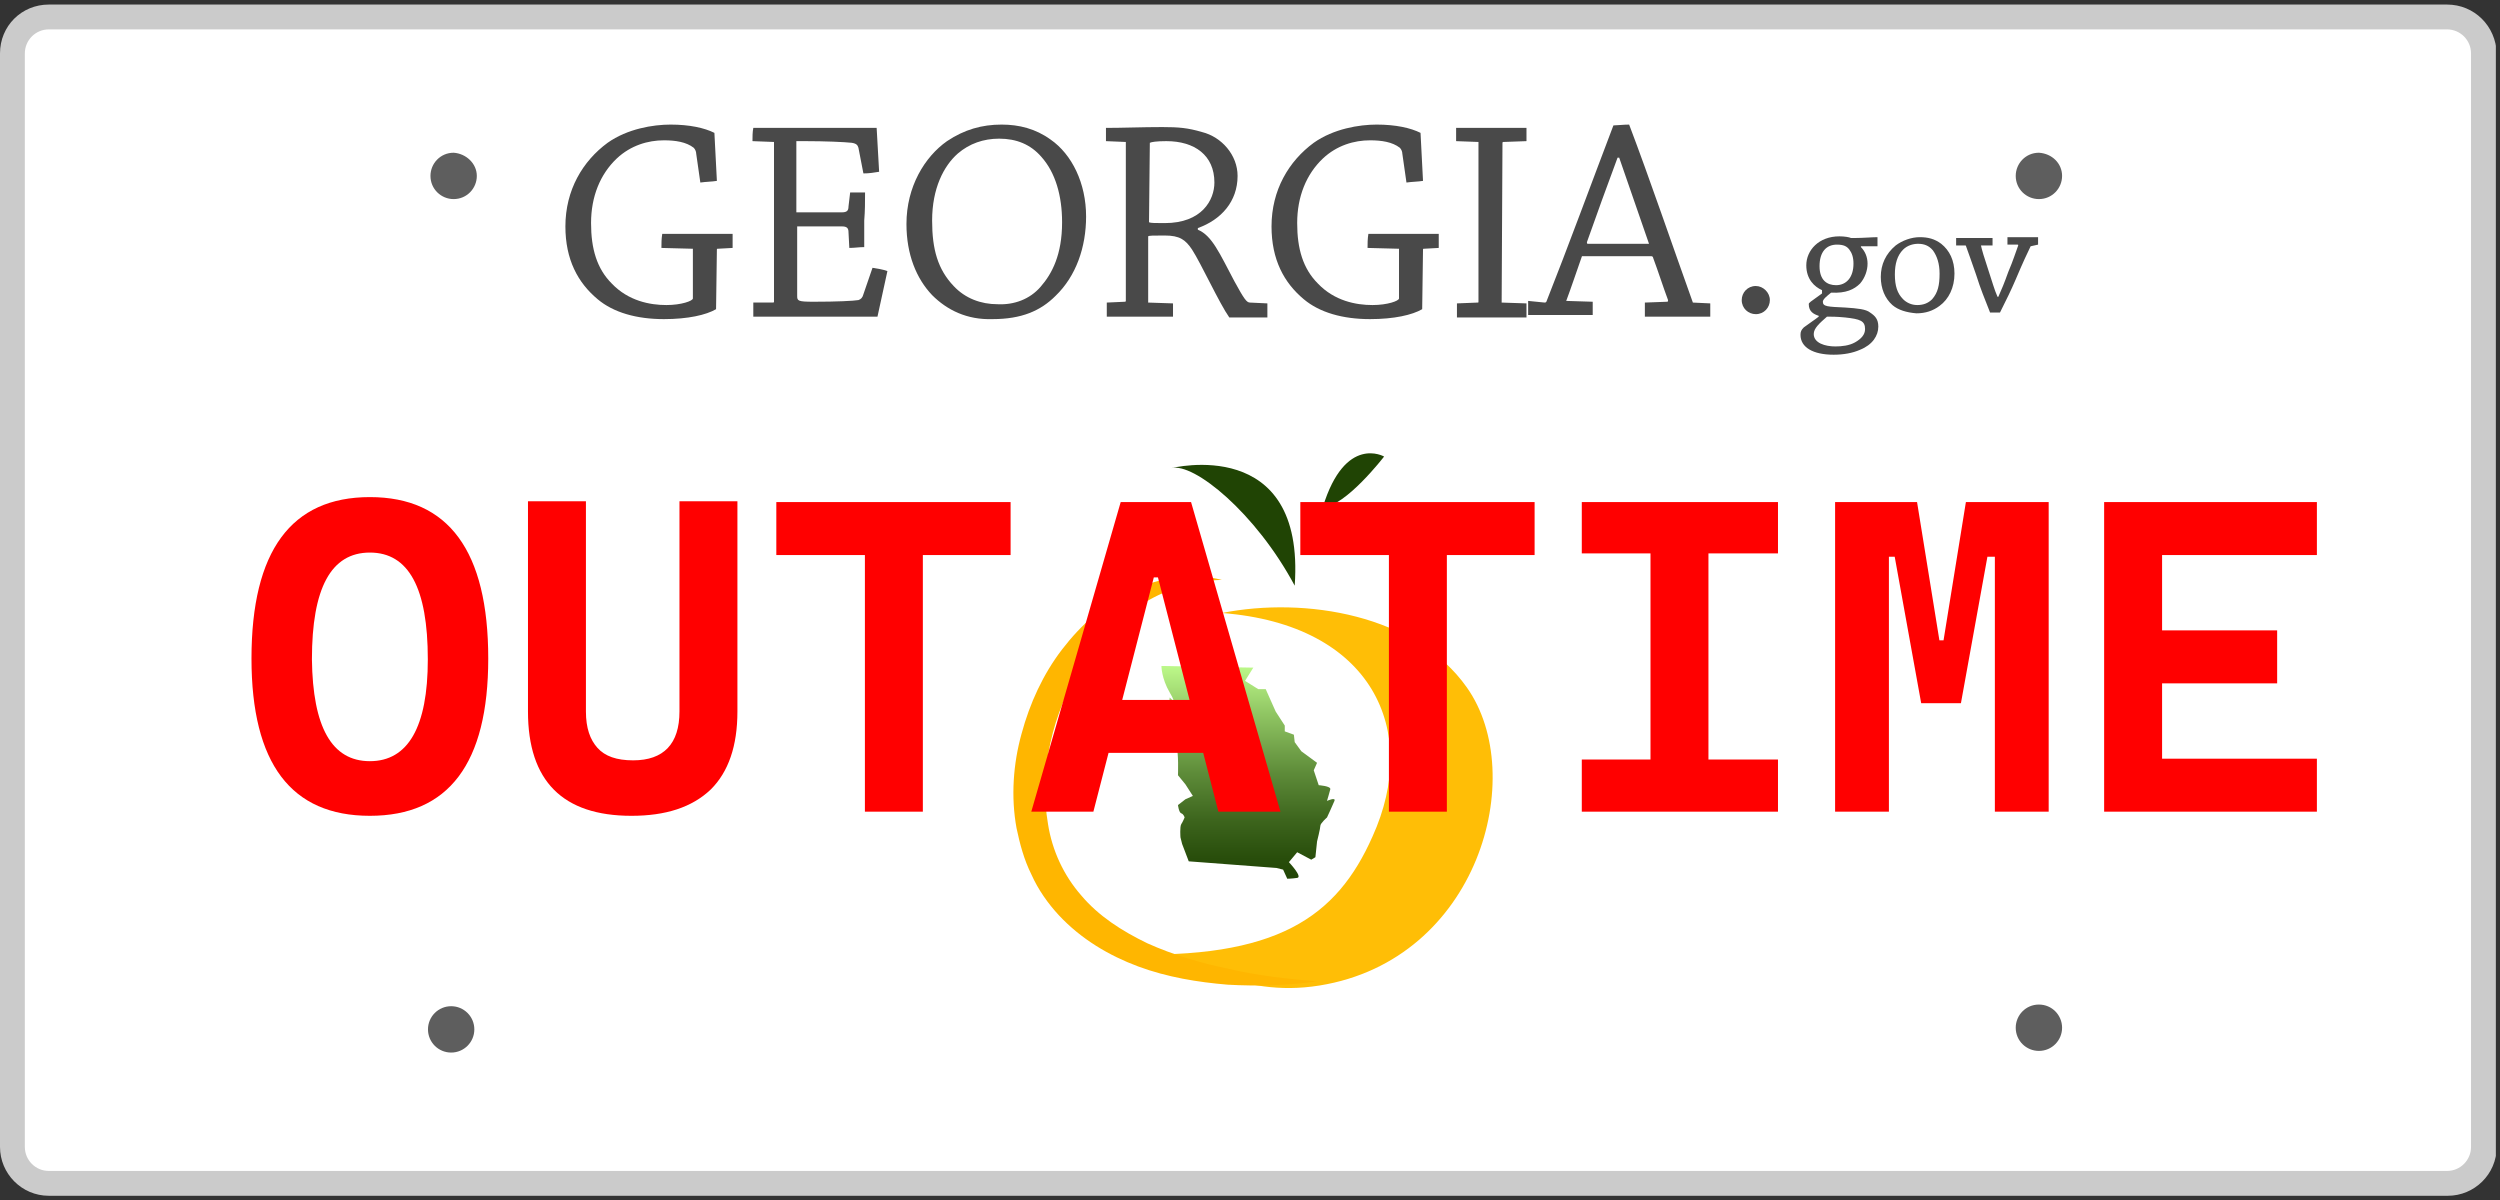
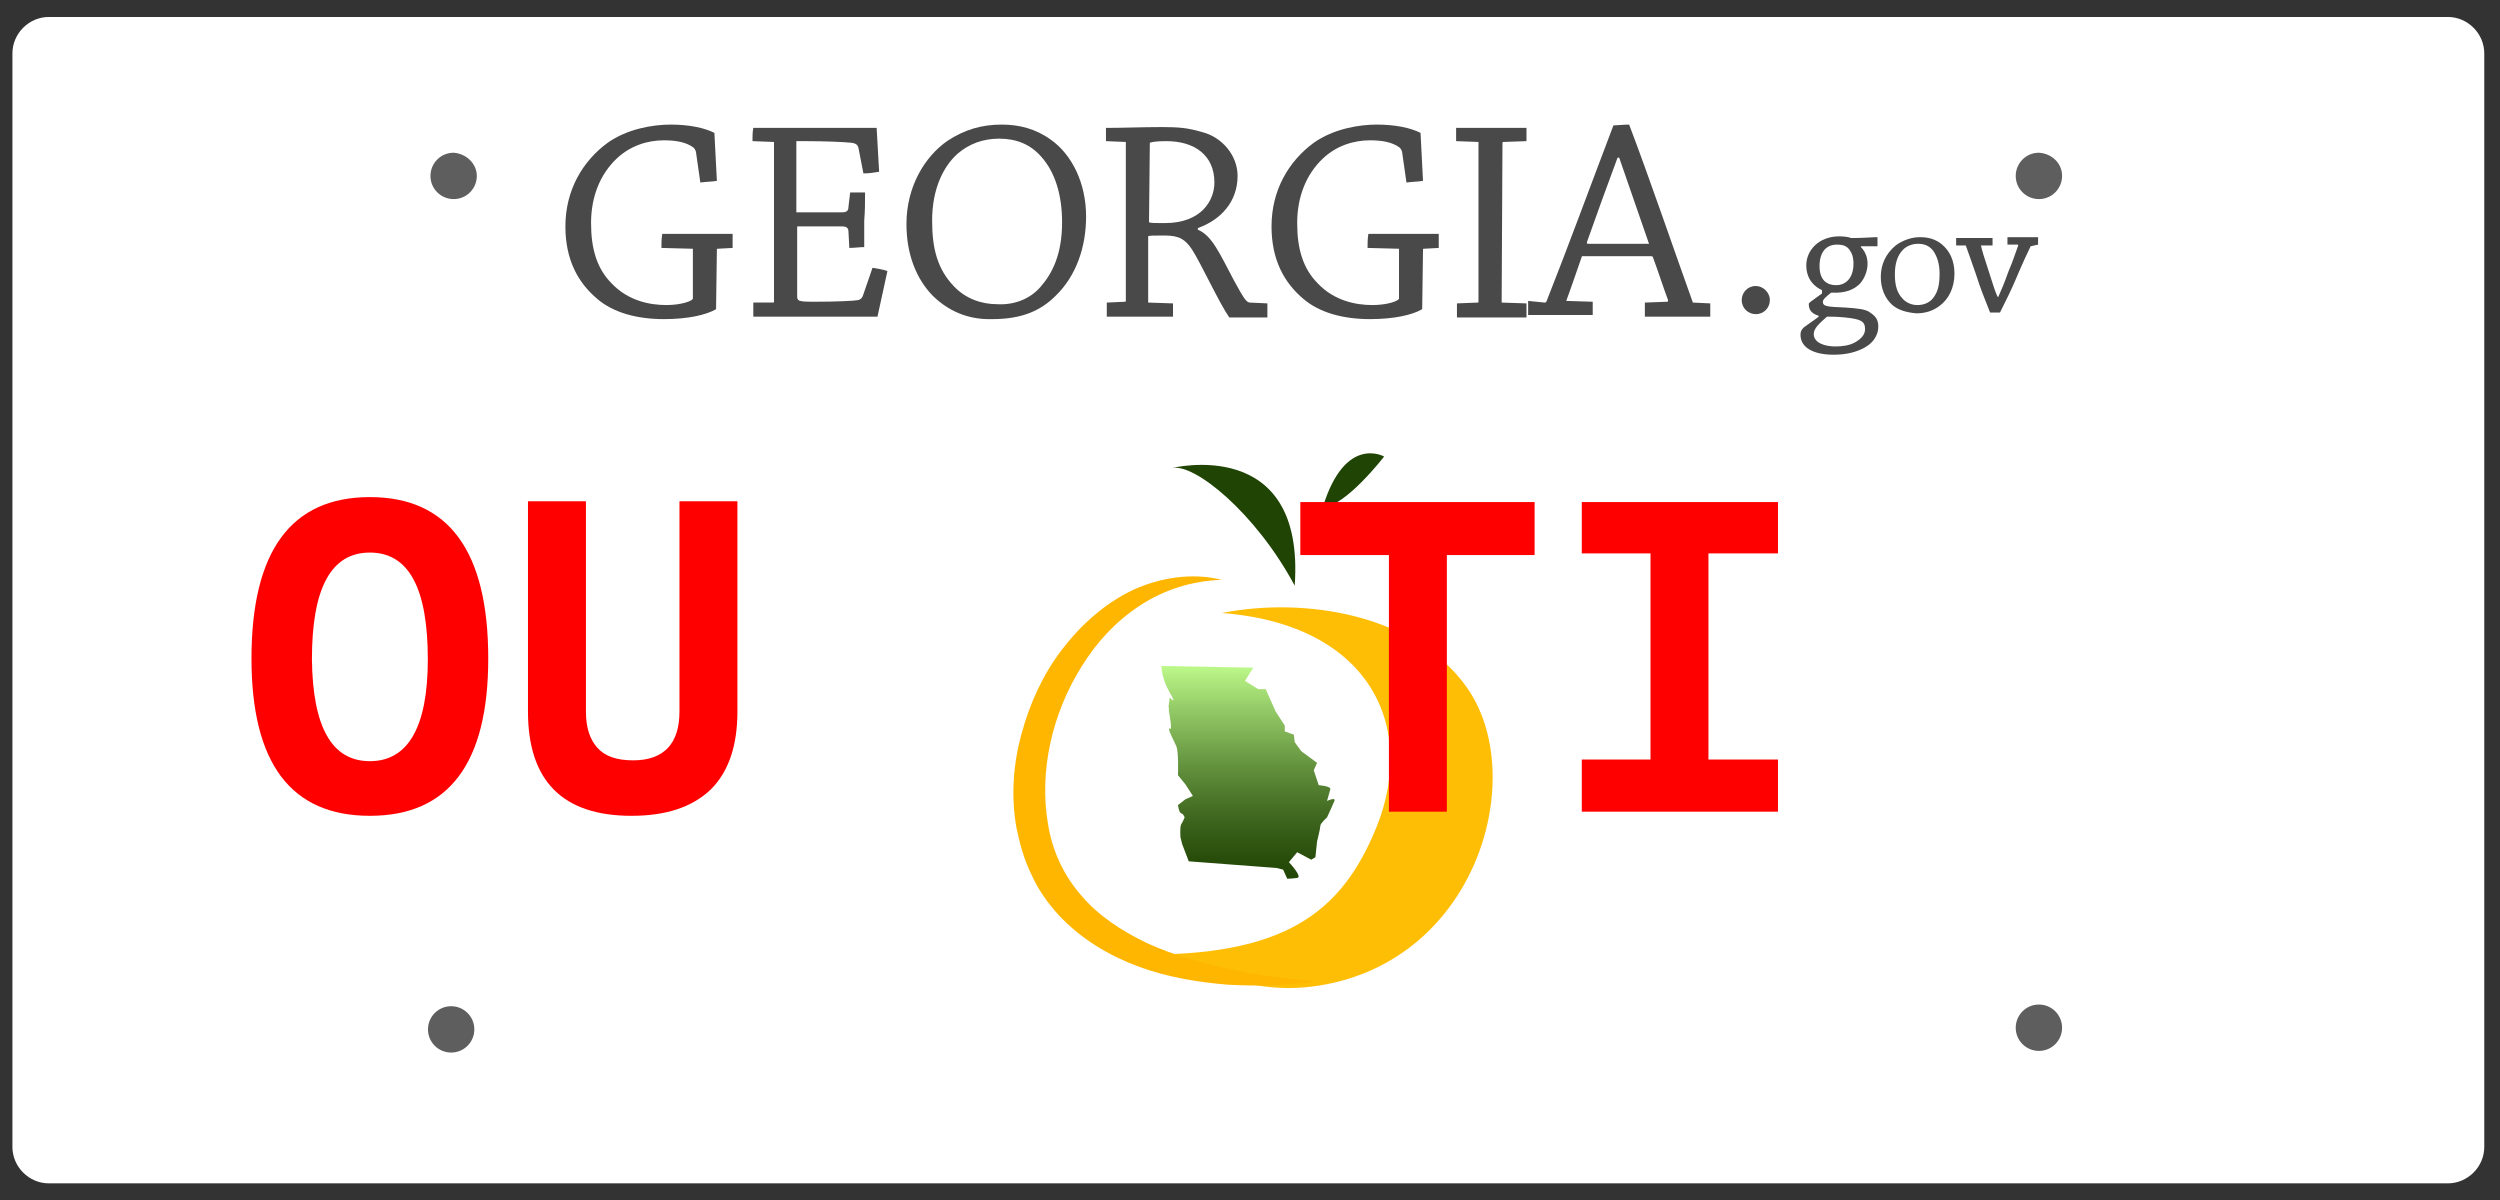
<svg xmlns="http://www.w3.org/2000/svg" width="302" height="145" viewBox="0 0 302 145" fill="none">
  <rect x="0" y="0" width="302" height="145" fill="#333333" stroke="none" />
  <g clip-path="url(#clip0_2225_4275)">
    <path d="M5.9 142.95C3.5 142.95 1.5 140.95 1.5 138.55V6.45C1.5 4.05 3.5 2.05 5.9 2.05H295.7C298.1 2.05 300.1 4.05 300.1 6.45V138.55C300.1 140.95 298.1 142.95 295.7 142.95H5.9Z" fill="white" />
-     <path d="M295.6 3.55C297.2 3.55 298.5 4.85 298.5 6.45V138.55C298.5 140.15 297.2 141.45 295.6 141.45H5.9C4.3 141.45 3 140.15 3 138.55V6.45C3 4.85 4.3 3.55 5.9 3.55H295.6ZM295.6 0.55H5.9C2.6 0.55 0 3.15 0 6.45V138.55C0 141.75 2.6 144.45 5.9 144.45H295.7C298.9 144.45 301.6 141.85 301.6 138.55V6.45C301.5 3.15 298.9 0.55 295.6 0.55Z" fill="#CBCBCB" />
    <path d="M140.3 80.45L151.4 80.65L150.4 82.25L152 83.25H152.9L154.1 85.95L155.2 87.65V88.35L156.3 88.75L156.4 89.65L157.2 90.75L159.1 92.15L158.7 93.05L159.3 94.85C159.3 94.85 160.8 94.95 160.7 95.35C160.6 95.75 160.3 96.75 160.3 96.75C160.3 96.75 161.4 96.25 161.2 96.75C161 97.25 160.3 98.75 160.3 98.75C160.3 98.75 159.5 99.45 159.5 99.75C159.5 100.05 159.1 101.65 159.1 101.65L158.9 103.55L158.4 103.85L156.7 102.95L155.7 104.15C155.7 104.15 157.4 105.95 156.7 106.05C156 106.15 155.5 106.15 155.5 106.15L155 105.05L154.2 104.85L143.6 104.05L142.8 101.95L142.6 101.15C142.6 101.15 142.5 99.85 142.7 99.55C142.9 99.25 143.1 98.75 143.1 98.75C143.1 98.75 143 98.35 142.7 98.25C142.4 98.15 142.3 97.25 142.3 97.25L143.2 96.55L144.1 96.15L143.2 94.75L142.3 93.65C142.3 93.65 142.4 90.85 142.1 90.15C141.8 89.45 141.2 88.35 141.2 88.05C141.2 87.75 141.6 88.65 141.4 87.15C141.2 85.65 141.2 86.25 141.2 85.65C141.2 85.05 141.1 85.85 141.2 85.05C141.3 84.25 141.3 84.25 141.3 84.25C141.3 84.25 142.3 85.35 141.3 83.65C140.3 81.95 140.3 80.45 140.3 80.45Z" fill="url(#paint0_linear_2225_4275)" />
    <path d="M141.5 56.55C141.5 56.55 157.7 52.45 156.4 70.75C151.7 61.95 144.2 55.85 141.5 56.55Z" fill="#204404" />
    <path d="M167.2 55.15C167.2 55.15 162.5 52.45 159.8 61.25C162.5 61.25 167.2 55.15 167.2 55.15Z" fill="#204404" />
    <path d="M147.6 74.05C157.7 72.05 171 74.25 177.2 83.05C184.7 93.65 178.6 115.95 159.4 119.05C149.5 120.65 144.1 115.45 135.4 115.25C154.3 115.95 161.5 110.75 165.8 101.05C171.6 88.25 165.8 75.45 147.6 74.05Z" fill="#FFBE06" />
    <path d="M147.6 70.05C144 70.15 140.6 71.25 137.7 73.15C134.8 75.05 132.5 77.55 130.7 80.45C127.1 86.15 125.5 93.15 126.6 99.55C127.1 102.75 128.5 105.75 130.6 108.15C132.7 110.65 135.5 112.45 138.6 113.95C141.7 115.35 145.1 116.35 148.5 117.05C151.9 117.85 155.5 118.25 159.1 118.55C155.5 119.05 151.9 119.15 148.3 118.95C144.7 118.65 141 118.05 137.5 116.75C134 115.45 130.6 113.45 127.9 110.55C126.6 109.15 125.4 107.45 124.6 105.65C123.7 103.85 123.2 101.95 122.8 100.05C122.1 96.25 122.4 92.25 123.4 88.65C124.4 84.95 126 81.45 128.3 78.45C130.6 75.45 133.5 72.85 136.9 71.25C140.2 69.75 144.1 69.15 147.6 70.05Z" fill="#FFB600" />
    <path d="M84.1 18.55C84.1 18.35 84 18.05 83.8 17.85C82.9 17.15 81.6 16.95 80.2 16.95C78.3 16.95 76.2 17.55 74.5 19.15C72.5 21.05 71.4 23.75 71.4 26.95C71.4 30.05 72.1 32.45 73.9 34.25C75.9 36.35 78.5 36.85 80.5 36.85C82.3 36.85 83.7 36.35 83.7 36.05V30.05L79.9 29.95C79.9 29.45 79.9 28.85 80 28.25C81.4 28.25 83.3 28.25 85.1 28.25C86.3 28.25 87.5 28.25 88.5 28.25C88.5 28.75 88.5 29.45 88.5 29.95L86.7 30.05C86.6 30.05 86.6 30.05 86.6 30.15L86.5 37.35C85.3 38.05 83.1 38.55 80.2 38.55C76.9 38.55 74.1 37.75 72.2 36.15C69.8 34.15 68.3 31.35 68.3 27.35C68.3 22.95 70.4 19.45 73.4 17.25C75.8 15.55 78.9 15.05 81 15.05C83.3 15.05 85.1 15.45 86.3 16.05C86.4 17.95 86.5 19.95 86.6 21.85C86 21.95 85.3 21.95 84.6 22.05L84.1 18.55Z" fill="#494949" />
    <path d="M93.399 36.55C93.399 36.55 93.499 36.55 93.499 36.45V17.15L90.899 17.05C90.899 16.55 90.899 15.95 90.999 15.45C92.199 15.45 93.699 15.45 94.999 15.45C96.099 15.45 101.899 15.45 102.799 15.45C104.299 15.45 105.099 15.45 105.899 15.45C105.999 17.25 106.099 18.95 106.199 20.75C105.599 20.85 104.999 20.95 104.299 20.95L103.699 17.85C103.599 17.55 103.499 17.35 102.899 17.25C101.999 17.15 99.599 17.05 97.299 17.05C96.899 17.05 96.399 17.05 96.199 17.05V25.65C98.199 25.65 99.799 25.65 101.699 25.65C102.299 25.65 102.499 25.45 102.499 24.95L102.699 23.25C103.299 23.25 103.999 23.25 104.499 23.25C104.499 24.35 104.499 25.45 104.399 26.65C104.399 27.75 104.399 28.85 104.399 29.85C103.799 29.85 103.199 29.95 102.599 29.95L102.499 28.05C102.499 27.55 102.299 27.35 101.699 27.35C100.099 27.35 98.299 27.35 96.299 27.35V35.75C96.299 36.35 96.399 36.45 98.299 36.45C101.099 36.45 103.099 36.35 103.699 36.25C103.999 36.15 104.199 35.95 104.299 35.55L105.399 32.35C105.999 32.45 106.699 32.55 107.199 32.75C106.799 34.55 106.399 36.45 105.999 38.25C104.399 38.25 99.799 38.25 95.099 38.25C93.599 38.25 92.199 38.25 90.999 38.25C90.999 37.75 90.999 37.15 90.999 36.55H93.399Z" fill="#494949" />
    <path d="M112.6 35.65C110.7 33.65 109.5 30.75 109.5 27.05C109.5 22.55 111.7 18.95 114.4 17.05C116.5 15.65 118.6 15.05 121 15.05C123.1 15.05 125.1 15.55 126.9 16.85C129.5 18.65 131.2 22.15 131.2 26.15C131.2 29.85 130 33.35 127.5 35.75C125.7 37.55 123.4 38.55 119.9 38.55C116.8 38.65 114.4 37.45 112.6 35.65ZM125.7 34.65C127.1 33.05 128.3 30.75 128.3 26.85C128.3 23.65 127.5 20.85 125.8 18.95C124.5 17.45 122.8 16.75 120.7 16.75C118.8 16.75 117.1 17.35 115.7 18.55C114 20.05 112.6 22.75 112.6 26.65C112.6 30.15 113.3 32.55 115.2 34.55C116.6 36.05 118.5 36.75 120.5 36.75C122.5 36.85 124.4 36.15 125.7 34.65Z" fill="#494949" />
    <path d="M133.6 17.05C133.6 16.55 133.6 15.95 133.6 15.45C135.6 15.45 138 15.35 140.4 15.35C142.4 15.35 143.5 15.45 145.2 15.95C147.6 16.55 149.5 18.75 149.5 21.25C149.5 24.35 147.5 26.55 144.7 27.55V27.75C146.4 28.45 147.3 30.55 149.1 33.95C150.3 36.15 150.6 36.55 151 36.55L153.1 36.65C153.1 37.15 153.1 37.75 153.1 38.35C152.5 38.35 151.5 38.35 150.8 38.35C150.1 38.35 149 38.35 148.5 38.35C147.3 36.65 145.1 31.85 144 30.15C143.2 28.95 142.5 28.45 140.7 28.45C139.3 28.45 138.8 28.45 138.7 28.55V36.55L141.7 36.65C141.7 37.15 141.7 37.75 141.7 38.25C140.5 38.25 138.9 38.25 137.5 38.25C136.2 38.25 134.8 38.25 133.7 38.25C133.7 37.65 133.7 37.15 133.7 36.55L135.9 36.45C136 36.45 136 36.35 136 36.35V17.15L133.6 17.05ZM138.8 26.85C139 26.95 139.6 26.95 140.7 26.95C145.2 26.95 146.7 24.15 146.7 22.05C146.7 18.75 144.3 17.05 140.9 17.05C139.7 17.05 139.1 17.15 138.9 17.25L138.8 26.85Z" fill="#494949" />
    <path d="M169.4 18.55C169.4 18.35 169.3 18.05 169.1 17.85C168.2 17.15 166.9 16.95 165.5 16.95C163.6 16.95 161.5 17.55 159.8 19.15C157.8 21.05 156.7 23.75 156.7 26.95C156.7 30.05 157.4 32.45 159.2 34.25C161.2 36.35 163.8 36.85 165.8 36.85C167.6 36.85 169 36.35 169 36.05V30.05L165.2 29.95C165.2 29.45 165.2 28.85 165.3 28.25C166.7 28.25 168.6 28.25 170.4 28.25C171.6 28.25 172.8 28.25 173.8 28.25C173.8 28.75 173.8 29.45 173.8 29.95L172 30.05C171.9 30.05 171.9 30.05 171.9 30.15L171.8 37.35C170.6 38.05 168.4 38.55 165.5 38.55C162.2 38.55 159.4 37.75 157.5 36.15C155.1 34.15 153.6 31.35 153.6 27.35C153.6 22.95 155.7 19.45 158.7 17.25C161.1 15.55 164.2 15.05 166.3 15.05C168.6 15.05 170.4 15.45 171.6 16.05C171.7 17.95 171.8 19.95 171.9 21.85C171.3 21.95 170.6 21.95 169.9 22.05L169.4 18.55Z" fill="#494949" />
    <path d="M175.899 17.05C175.899 16.55 175.899 15.95 175.899 15.45C177.199 15.45 178.799 15.45 180.299 15.45C181.699 15.45 183.199 15.45 184.399 15.45C184.399 15.95 184.399 16.55 184.399 17.05L181.599 17.15C181.499 17.15 181.499 17.25 181.499 17.25L181.399 36.55L184.399 36.65C184.399 37.15 184.399 37.75 184.399 38.35C183.199 38.35 181.599 38.35 180.199 38.35C178.799 38.35 177.199 38.35 175.999 38.35C175.999 37.85 175.999 37.25 175.999 36.65L178.499 36.55C178.599 36.55 178.599 36.55 178.599 36.45V17.15L175.899 17.05Z" fill="#494949" />
    <path d="M186.6 36.55C186.7 36.55 186.7 36.55 186.8 36.45C189.3 30.15 192.5 21.45 194.9 15.15C195.3 15.15 196.1 15.05 196.8 15.05C199.2 21.35 202.2 30.15 204.5 36.55L206.6 36.65C206.6 37.15 206.6 37.75 206.6 38.25C205.6 38.25 204.4 38.25 203.3 38.25C201.7 38.25 200.1 38.25 198.7 38.25C198.7 37.65 198.7 37.15 198.7 36.55L201.4 36.45C201.5 36.45 201.5 36.35 201.5 36.25C200.9 34.65 200.3 32.75 199.7 31.15C199.7 31.05 199.6 30.95 199.5 30.95H191.1C190.5 32.65 189.8 34.75 189.2 36.35L192.4 36.45C192.4 36.95 192.4 37.55 192.4 38.05C191.1 38.05 189.4 38.05 187.7 38.05C186.7 38.05 185.6 38.05 184.6 38.05C184.6 37.45 184.6 36.95 184.6 36.35L186.6 36.55ZM195.4 19.05C194.2 22.25 192.8 26.15 191.7 29.25C191.7 29.35 191.7 29.45 191.8 29.45H199.2C198.1 26.25 196.7 22.25 195.6 19.05H195.4Z" fill="#494949" />
    <path d="M220.1 35.05C219.2 34.65 218.2 33.75 218.2 32.05C218.2 30.25 219.7 28.55 222.2 28.55C222.8 28.55 223.4 28.65 223.6 28.75C223.8 28.75 223.9 28.75 224.1 28.75C225 28.75 226.2 28.65 226.8 28.65C226.8 29.05 226.8 29.35 226.8 29.75C226.4 29.75 225.2 29.75 224.8 29.75V29.85C225.3 30.35 225.6 31.05 225.6 31.85C225.6 32.65 225.3 33.55 224.7 34.25C224 34.95 223 35.45 221.2 35.35C220.7 35.75 220.2 36.15 220.2 36.45C220.2 37.05 220.8 37.05 222.9 37.15C224.4 37.25 225.4 37.35 225.9 37.75C226.5 38.15 226.9 38.55 226.9 39.45C226.9 40.55 226.2 41.65 224.7 42.25C223.8 42.65 222.7 42.85 221.5 42.85C219 42.85 217.5 41.95 217.5 40.45C217.5 40.05 217.6 39.85 217.9 39.55C218.7 38.95 219.2 38.65 219.7 38.25V38.15C219.1 37.95 218.5 37.65 218.5 36.75C218.5 36.55 218.6 36.55 220.1 35.45V35.05ZM222.9 38.35C221.9 38.25 221.2 38.25 220.7 38.25C219.8 39.05 219.1 39.65 219.1 40.35C219.1 41.45 220.5 41.85 221.7 41.85C222.5 41.85 223.4 41.75 224.1 41.35C224.8 40.95 225.3 40.45 225.3 39.75C225.3 38.75 224.7 38.55 222.9 38.35ZM221.8 34.45C223 34.45 223.9 33.55 223.9 31.85C223.9 31.05 223.7 30.55 223.4 30.15C223.1 29.75 222.7 29.55 221.9 29.55C220.6 29.55 219.8 30.45 219.8 32.15C219.8 33.85 220.7 34.45 221.8 34.45Z" fill="#494949" />
    <path d="M228.6 36.85C227.7 36.05 227.2 34.85 227.2 33.45C227.2 31.95 227.8 30.65 229 29.65C229.8 29.05 230.9 28.65 231.9 28.65C232.9 28.65 233.7 28.85 234.5 29.45C235.5 30.25 236.1 31.45 236.1 33.05C236.1 34.75 235.4 36.15 234.3 36.95C233.5 37.55 232.6 37.85 231.5 37.85C230.3 37.75 229.3 37.45 228.6 36.85ZM233.4 36.15C234.1 35.35 234.3 34.45 234.3 33.05C234.3 31.85 234 30.95 233.5 30.25C233 29.65 232.4 29.45 231.7 29.45C231.1 29.45 230.4 29.65 229.9 30.15C229.2 30.85 228.9 31.85 228.9 33.15C228.9 34.55 229.2 35.45 229.9 36.15C230.3 36.55 230.9 36.85 231.6 36.85C232.3 36.85 232.9 36.65 233.4 36.15Z" fill="#494949" />
    <path d="M245.3 29.75C245 30.35 244.3 31.85 243.5 33.75C242.9 35.15 242.4 36.15 241.6 37.75C241.3 37.75 240.8 37.75 240.4 37.75C239.7 35.95 239.3 35.05 238.7 33.15C238.1 31.45 237.8 30.55 237.5 29.75C237.5 29.75 237.5 29.65 237.4 29.65H236.3C236.3 29.35 236.3 29.05 236.3 28.75C236.9 28.75 237.6 28.75 238.3 28.75C239.1 28.75 239.9 28.75 240.7 28.75C240.7 29.05 240.7 29.35 240.7 29.65H239.3C239.4 30.15 239.7 31.15 240.2 32.65C240.7 34.15 240.9 34.95 241.3 35.85H241.4C241.8 34.95 242.1 34.25 242.6 32.85C243.2 31.45 243.5 30.45 243.8 29.65C243.8 29.55 243.8 29.55 243.7 29.55H242.5C242.5 29.25 242.5 28.95 242.5 28.65C243.1 28.65 243.9 28.65 244.6 28.65C245.2 28.65 245.7 28.65 246.2 28.65C246.2 28.95 246.2 29.25 246.2 29.55L245.3 29.75Z" fill="#494949" />
    <path d="M213.8 36.25C213.8 37.15 213.1 37.95 212.1 37.95C211.2 37.95 210.4 37.25 210.4 36.25C210.4 35.35 211.1 34.55 212.1 34.55C213 34.55 213.8 35.35 213.8 36.25Z" fill="#494949" />
    <path d="M57.6 21.25C57.6 22.75 56.4 24.05 54.8 24.05C53.3 24.05 52 22.85 52 21.25C52 19.75 53.2 18.45 54.8 18.45C56.3 18.55 57.6 19.75 57.6 21.25Z" fill="#5E5E5E" />
    <path d="M249.1 21.25C249.1 22.75 247.9 24.05 246.3 24.05C244.8 24.05 243.5 22.85 243.5 21.25C243.5 19.75 244.7 18.45 246.3 18.45C247.9 18.55 249.1 19.75 249.1 21.25Z" fill="#5E5E5E" />
    <path d="M54.5 127.15C56.047 127.15 57.3 125.896 57.3 124.35C57.3 122.803 56.047 121.55 54.5 121.55C52.954 121.55 51.7 122.803 51.7 124.35C51.7 125.896 52.954 127.15 54.5 127.15Z" fill="#5E5E5E" />
    <path d="M249.1 124.15C249.1 125.65 247.9 126.95 246.3 126.95C244.8 126.95 243.5 125.75 243.5 124.15C243.5 122.65 244.7 121.35 246.3 121.35C247.9 121.35 249.1 122.65 249.1 124.15Z" fill="#5E5E5E" />
    <path d="M44.68 98.55C35.18 98.55 30.38 92.25 30.38 79.55C30.38 66.55 35.18 60.05 44.68 60.05C54.18 60.05 58.98 66.55 58.98 79.55C58.98 92.25 54.18 98.55 44.68 98.55ZM44.68 91.95C49.28 91.95 51.68 87.85 51.68 79.65C51.68 71.05 49.38 66.75 44.68 66.75C39.98 66.75 37.68 71.05 37.68 79.65C37.78 87.85 40.08 91.95 44.68 91.95Z" fill="#FF0000" />
    <path d="M76.28 98.55C67.98 98.55 63.78 94.35 63.78 85.95V60.55H70.78V85.95C70.78 87.95 71.28 89.35 72.18 90.35C73.08 91.35 74.48 91.85 76.48 91.85C80.18 91.85 82.08 89.85 82.08 85.95V60.55H89.08V85.95C89.08 90.15 87.98 93.25 85.88 95.35C83.58 97.55 80.38 98.55 76.28 98.55Z" fill="#FF0000" />
-     <path d="M93.78 67.05V60.65H122.08V67.05H93.78ZM104.48 98.05V60.65H111.48V98.05H104.48Z" fill="#FF0000" />
-     <path d="M124.58 98.05L135.38 60.65H143.88L154.68 98.05H147.18L139.88 69.75H139.38L132.08 98.05H124.58ZM129.98 90.95V84.55H148.98V90.95H129.98Z" fill="#FF0000" />
    <path d="M157.08 67.05V60.65H185.38V67.05H157.08ZM167.78 98.05V60.65H174.78V98.05H167.78Z" fill="#FF0000" />
    <path d="M191.08 66.85V60.65H214.78V66.85H191.08ZM191.08 98.05V91.75H214.78V98.05H191.08ZM199.38 98.05V60.65H206.38V98.05H199.38Z" fill="#FF0000" />
-     <path d="M221.68 98.05V60.65H228.18V98.05H221.68ZM232.08 84.95L228.88 67.25H227.28L227.68 60.65H231.58L234.28 77.35H234.48L235.18 84.95H232.08ZM233.68 84.95L234.48 77.35H234.78L237.48 60.65H241.38L241.78 67.25H240.08L236.88 84.95H233.68ZM240.98 98.05V60.65H247.48V98.05H240.98Z" fill="#FF0000" />
-     <path d="M254.18 98.05V60.65H261.18V98.05H254.18ZM254.18 67.05V60.65H279.88V67.05H254.18ZM254.18 82.55V76.15H275.08V82.55H254.18ZM254.18 98.05V91.65H279.88V98.05H254.18Z" fill="#FF0000" />
  </g>
  <defs>
    <linearGradient id="paint0_linear_2225_4275" x1="150.932" y1="106.57" x2="150.932" y2="80.406" gradientUnits="userSpaceOnUse">
      <stop stop-color="#204404" />
      <stop offset="0.109" stop-color="#284D0B" />
      <stop offset="0.287" stop-color="#3D651D" />
      <stop offset="0.512" stop-color="#5F8D3A" />
      <stop offset="0.772" stop-color="#8FC462" />
      <stop offset="1" stop-color="#BDF98A" />
    </linearGradient>
    <clipPath id="clip0_2225_4275">
      <rect width="301.5" height="143.9" fill="white" transform="translate(0 0.55)" />
    </clipPath>
  </defs>
</svg>